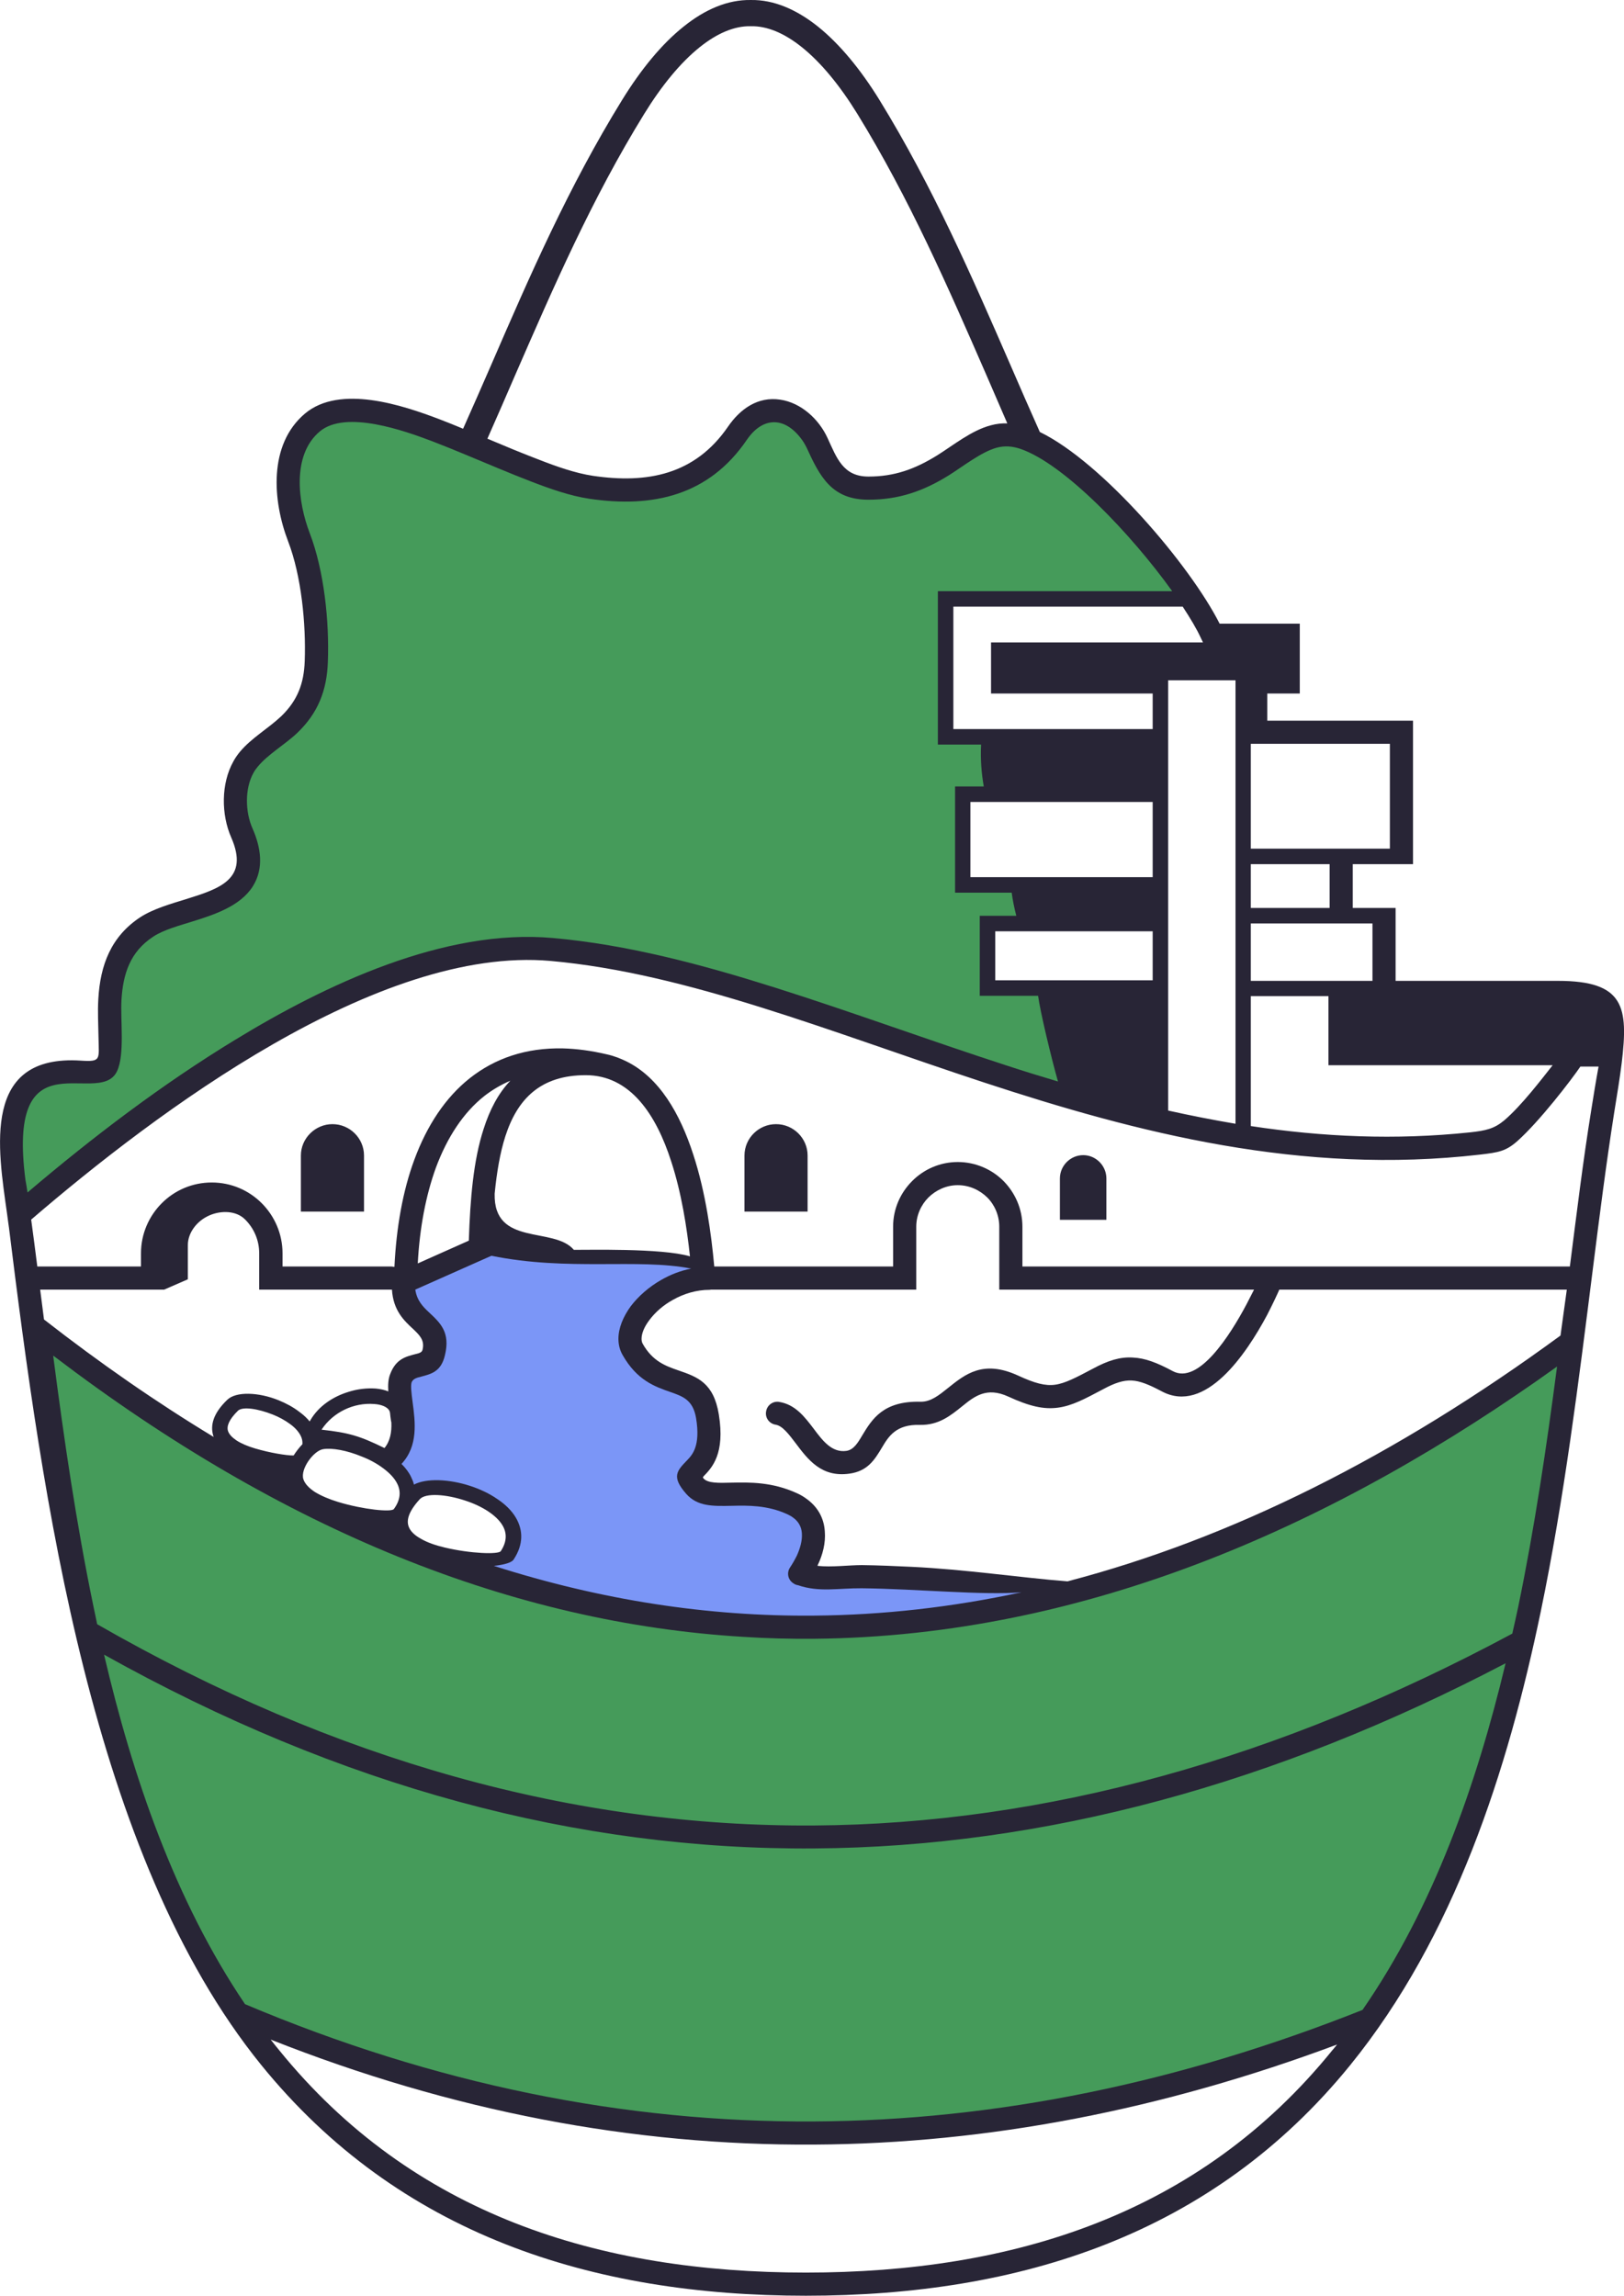
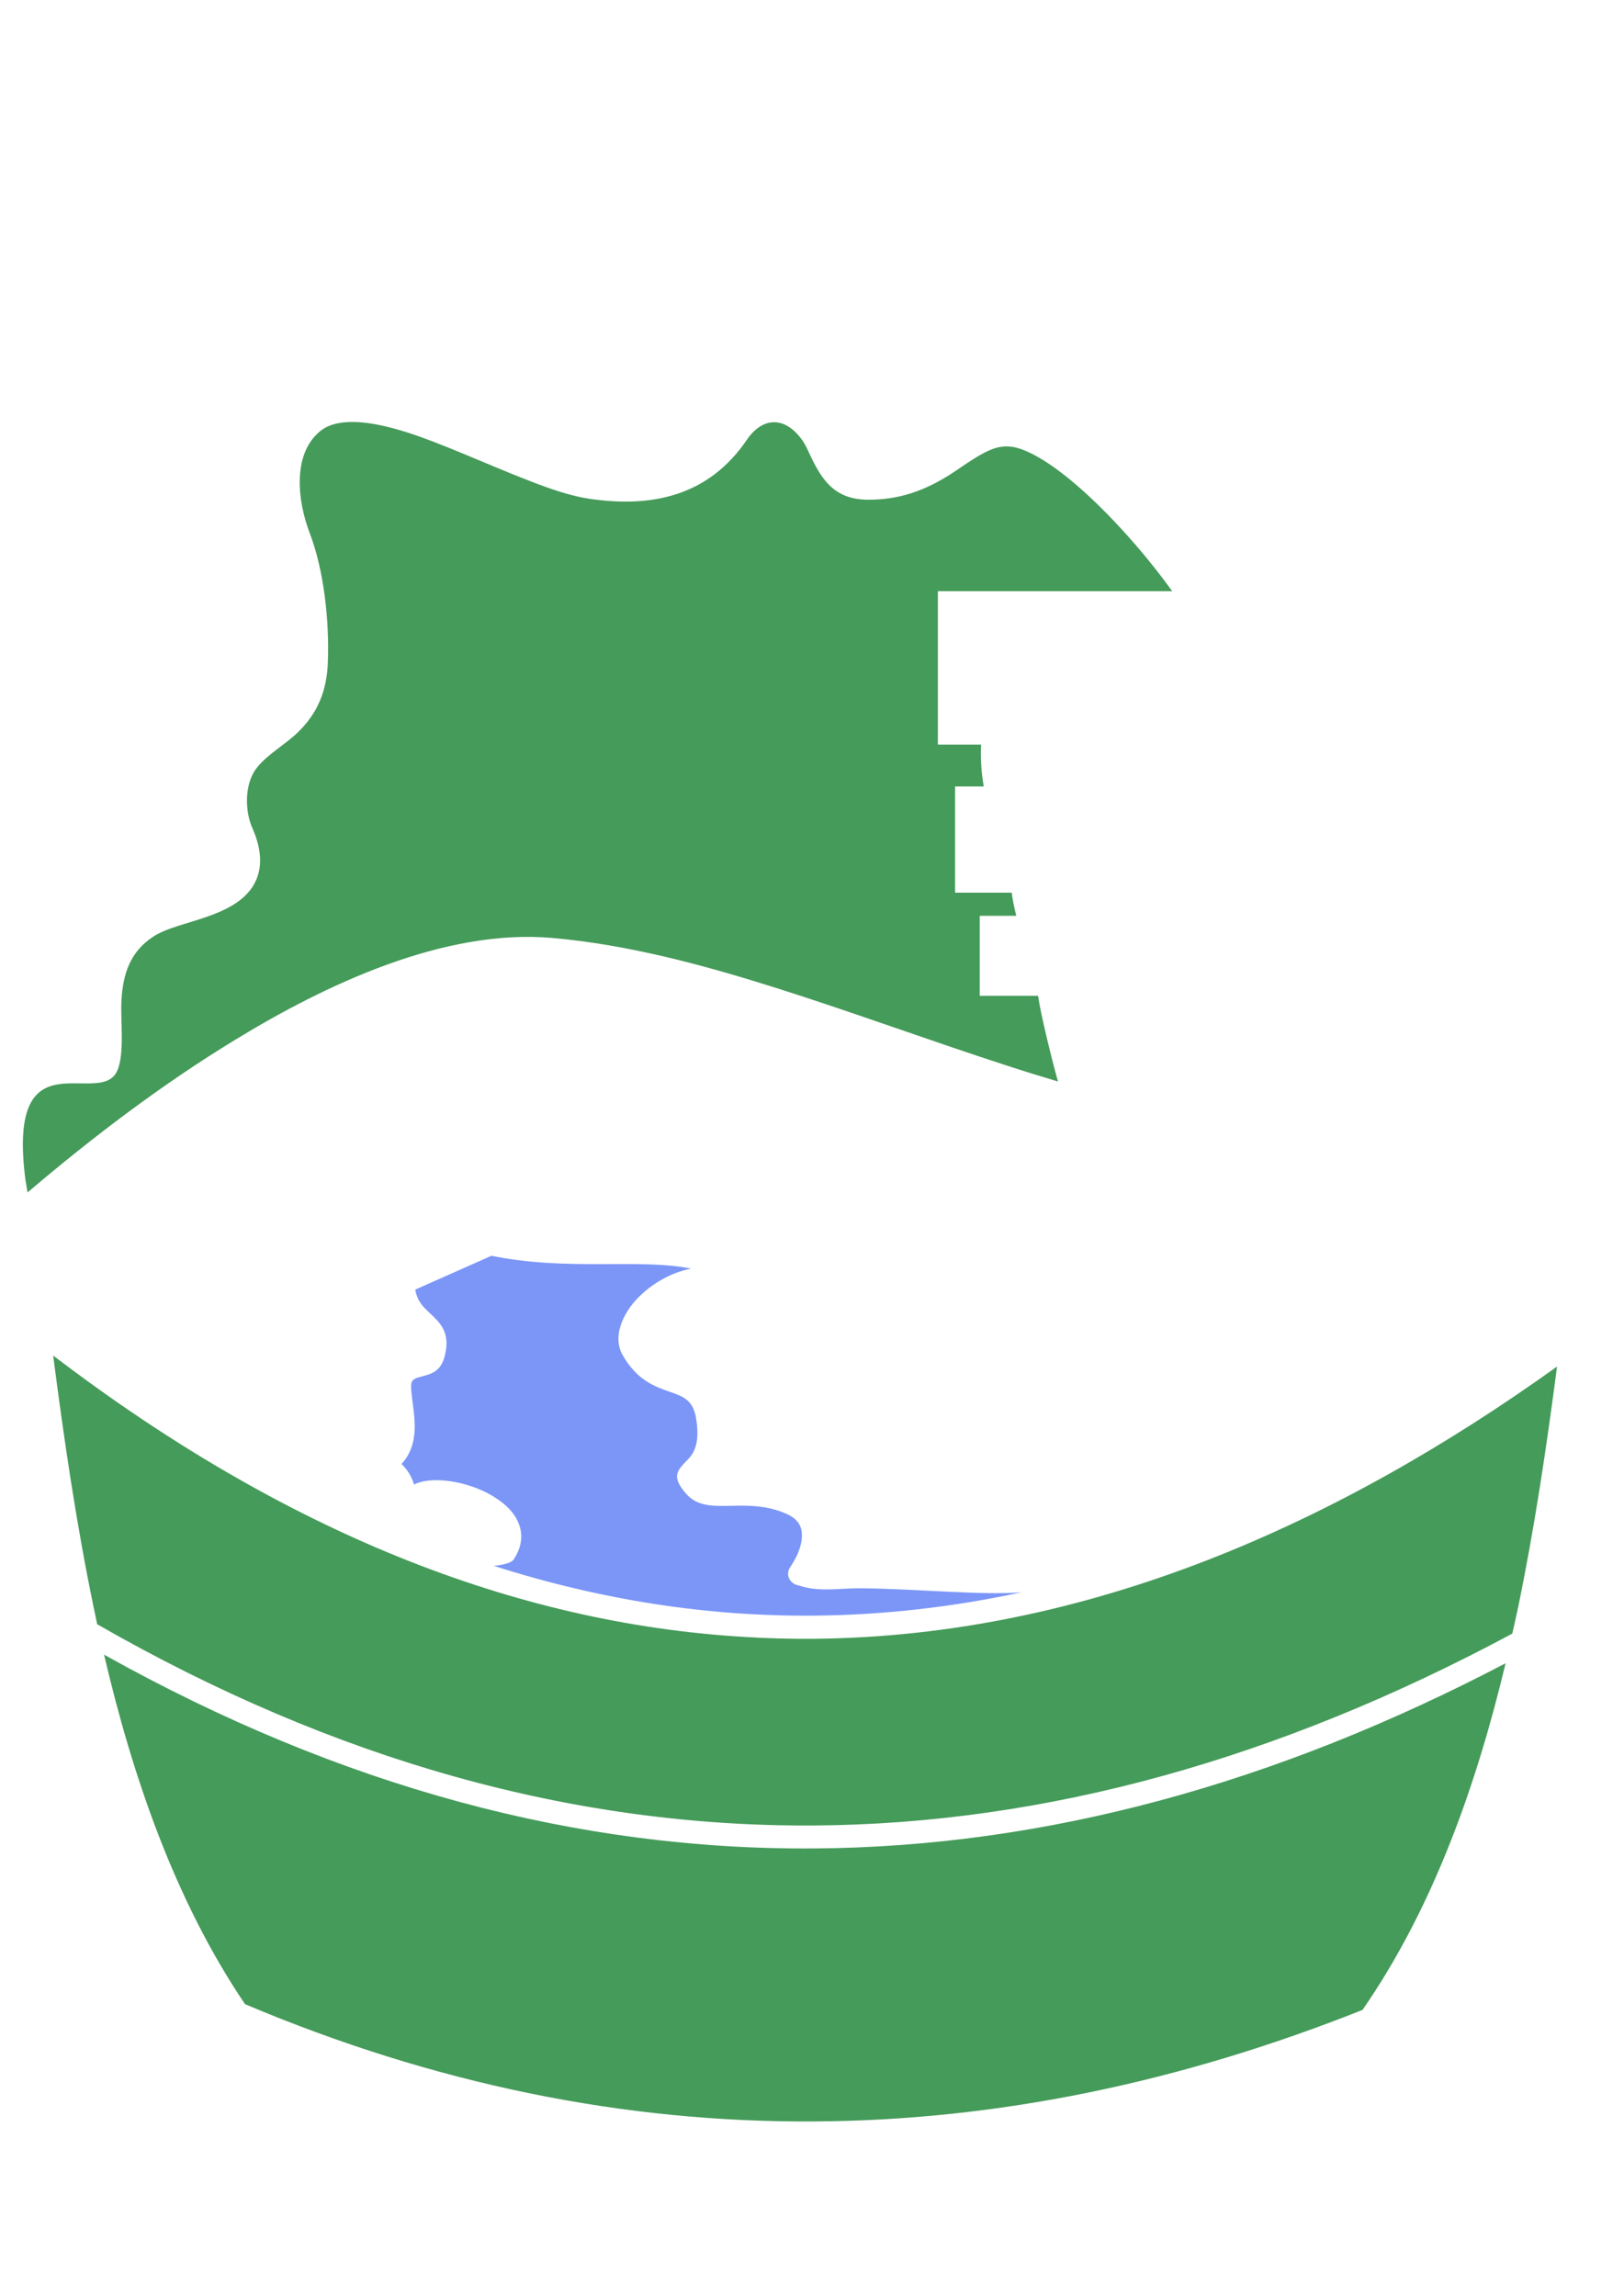
<svg xmlns="http://www.w3.org/2000/svg" xml:space="preserve" width="84.899mm" height="120mm" version="1.1" style="shape-rendering:geometricPrecision; text-rendering:geometricPrecision; image-rendering:optimizeQuality; fill-rule:evenodd; clip-rule:evenodd" viewBox="0 0 8490 12000">
  <defs>
    <style type="text/css">
   
    .fil0 {fill:#282536}
    .fil1 {fill:#459B5A}
    .fil2 {fill:#7B96F7}
   
  </style>
  </defs>
  <g id="Layer_x0020_1">
    <g id="_1024167520">
-       <path class="fil0" d="M5266 2213c-36,-83 -73,-168 -109,-252 -201,-461 -402,-922 -675,-1366 -90,-146 -189,-268 -292,-350 -88,-70 -178,-110 -265,-108 -87,-2 -177,38 -265,108 -103,82 -202,204 -292,350 -274,444 -474,905 -675,1366 -48,112 -97,223 -145,332 90,38 181,76 273,111 87,34 186,69 278,83 284,42 534,-5 707,-257 63,-92 156,-159 273,-141 109,16 202,102 247,200 48,104 81,202 214,202 136,0 243,-39 358,-110 88,-55 180,-131 282,-158 29,-8 58,-11 86,-10zm1909 2914l-636 0 0 -300 412 0 224 0 0 300zm-636 -610l412 0 0 229 -412 0 0 -229zm0 -629l727 0 0 548 -6 0 -309 0 -412 0 0 -548zm-80 -332l0 2318c-118,-20 -235,-43 -352,-69l0 -2249 352 0zm-433 1568l-823 0 0 -256 823 0 0 256zm0 -539l-953 0 0 -393 953 0 0 393zm0 -774l-1042 0 0 -640 1199 0c40,61 73,116 95,164l11 23 -1108 0 0 267 845 0 0 186zm2091 1757l-1172 0 0 -361 -406 0 0 679c376,57 756,74 1145,33 84,-9 127,-19 179,-62 92,-78 200,-221 254,-289zm-6379 308c91,0 165,74 165,164l0 293 -330 0 0 -293c0,-90 75,-164 165,-164zm3925 162c66,0 121,55 121,122l0 216 -243 0 0 -216c0,-67 55,-122 122,-122zm-1606 -162c91,0 165,74 165,164l0 293 -330 0 0 -293c0,-90 74,-164 165,-164zm-2376 1597c144,16 200,33 329,96 30,-36 38,-84 36,-133l-2 -10c-2,-14 -4,-27 -5,-40 -1,-9 -5,-17 -12,-23 -14,-13 -39,-22 -70,-24 -108,-9 -216,43 -276,134zm-95 259c8,24 29,46 59,66 34,21 77,39 123,53 132,40 278,54 291,37 36,-49 37,-94 18,-132 -14,-29 -40,-56 -72,-80 -33,-25 -73,-47 -115,-63 -75,-31 -153,-46 -201,-38 -49,8 -120,103 -103,157zm-5 -183c1,-16 -2,-30 -9,-44 -11,-22 -30,-43 -55,-61 -27,-20 -58,-37 -91,-50 -78,-31 -158,-43 -182,-20 -47,46 -60,81 -52,106 6,18 22,34 44,49 26,17 60,31 97,42 78,23 162,37 202,37 12,-19 27,-39 46,-59zm2026 -982c-16,-149 -44,-331 -98,-496 -78,-243 -213,-451 -447,-451 -236,0 -357,124 -420,319 -28,87 -45,189 -56,300 -7,279 309,170 414,294 64,1 460,-10 607,34zm1973 1699c858,-224 1718,-655 2578,-1285 11,-79 22,-159 33,-240l-1503 0c-10,23 -33,73 -64,133 -109,204 -322,520 -550,399 -66,-35 -114,-55 -158,-57 -42,-2 -87,12 -148,45 -98,52 -163,87 -237,97 -75,10 -149,-7 -260,-58 -113,-52 -177,-1 -240,50 -62,50 -124,100 -221,98 -126,-4 -165,61 -199,118 -39,65 -75,124 -171,137 -145,20 -215,-72 -281,-160 -35,-46 -68,-90 -104,-96 -33,-5 -56,-36 -50,-69 5,-33 36,-56 69,-50 84,14 132,77 182,143 45,60 93,123 168,113 38,-5 60,-41 83,-80 52,-86 110,-182 306,-177 53,1 97,-35 142,-71 92,-74 185,-149 367,-66 88,41 143,55 194,48 52,-7 109,-37 196,-83 81,-44 144,-63 210,-59 65,3 127,27 209,71 135,72 299,-186 386,-350 15,-29 28,-54 39,-76l-1332 0 0 -65 0 -56 0 -208c0,-59 -24,-114 -63,-153 -40,-39 -94,-64 -154,-64 -59,0 -113,25 -153,64 -39,39 -64,94 -64,153l0 208 0 56 0 65 -1046 0 -28 0c-2,1 -4,1 -6,1 -70,0 -137,21 -193,53 -51,28 -93,66 -122,105 -26,34 -41,69 -41,98 0,10 2,19 6,26 52,93 123,117 186,139 99,34 185,64 212,231 33,205 -35,277 -80,323 -3,4 -5,6 0,11 22,25 77,24 146,22 96,-2 213,-4 342,55 18,8 33,17 47,27 66,46 95,108 99,173 5,60 -11,122 -37,176l-1 4 0 0c75,8 163,-4 232,-4 86,1 173,5 259,9 278,13 565,56 815,76zm-5370 -1525l20 156c295,230 591,435 887,614l-2 -6c-17,-55 0,-118 73,-188 46,-45 164,-40 268,2 39,16 77,36 109,61 21,15 39,32 54,50l4 -7c43,-74 119,-123 197,-147 49,-16 99,-21 144,-18 23,2 46,7 66,15 -2,-33 -1,-64 10,-91 30,-79 82,-91 132,-104l0 0c17,-4 34,-8 37,-23 12,-50 -16,-76 -47,-106 -51,-47 -106,-99 -113,-208l-6 0 -688 0 0 -65 0 -56 0 -69c0,-69 -28,-131 -73,-176 -47,-48 -126,-48 -185,-23 -69,29 -115,93 -115,156l0 179 -124 54 -19 0 -629 0zm8109 -940c12,-75 24,-150 38,-226l-95 0c-46,68 -213,286 -330,390 -60,53 -99,59 -193,70 -1866,217 -3432,-884 -4860,-1012 -902,-81 -2061,789 -2716,1352 11,82 22,164 32,245l542 0 0 -69c0,-102 42,-195 109,-262 67,-67 159,-108 261,-108 102,0 194,41 261,108 67,67 109,160 109,262l0 69 568 0 17 2c10,-207 44,-398 104,-560 66,-179 163,-326 291,-427 131,-103 292,-159 486,-155 72,2 148,12 229,31l0 0c41,9 74,23 101,36 174,85 282,274 351,487 66,201 95,421 110,586l935 0 0 -208c0,-93 38,-177 100,-239 61,-61 145,-99 238,-99 93,0 178,38 239,99 61,62 99,146 99,239l0 208 2862 0c35,-273 68,-547 112,-819zm-6135 803l267 -119c7,-219 24,-420 77,-583 32,-101 77,-187 140,-253 -49,21 -95,48 -136,80 -110,87 -194,216 -253,374 -53,146 -85,315 -95,501zm434 1504c33,-50 32,-95 10,-133 -16,-28 -43,-53 -76,-75 -35,-23 -76,-42 -119,-56 -102,-34 -207,-41 -238,-8 -58,63 -72,110 -58,145 9,24 32,45 63,62 34,20 78,35 125,46 134,32 281,37 293,19zm-1203 2553c15,19 29,37 44,55 698,861 1674,1163 2754,1163 1080,0 2056,-302 2753,-1163 8,-9 16,-19 24,-29 -911,340 -1823,518 -2734,523 -947,6 -1894,-174 -2841,-549zm1006 -8420c51,-114 99,-224 147,-334 202,-466 404,-930 684,-1384 98,-159 207,-293 323,-385 111,-89 229,-140 350,-138 120,-2 238,49 350,138 115,92 225,226 323,385 279,454 481,918 684,1384 50,116 101,232 154,351 328,159 786,697 940,1002l419 0 0 365 -170 0 0 142 762 0 0 750 -315 0 0 229 224 0 0 381c302,0 559,0 848,0 349,0 369,137 334,429 -10,81 -25,171 -40,264 -42,268 -76,537 -110,806 -76,602 -150,1203 -273,1797 -173,833 -452,1700 -995,2370 -721,889 -1730,1207 -2847,1207 -1117,0 -2127,-318 -2848,-1207 -889,-1097 -1144,-2970 -1318,-4375 -3,-23 -7,-48 -10,-73 -48,-343 -134,-835 386,-801 107,7 94,-6 92,-120 -1,-68 -5,-135 -1,-202 10,-177 66,-327 220,-428 68,-44 161,-70 238,-94 177,-55 332,-105 237,-322 -53,-120 -54,-282 11,-398 9,-17 21,-34 34,-50 61,-73 147,-121 216,-186 85,-82 119,-171 123,-288 7,-194 -17,-445 -87,-627 -81,-211 -104,-505 88,-667 183,-154 511,-44 705,30 41,16 82,32 122,49z" />
      <path class="fil1" d="M544 8649c149,637 370,1284 737,1827 992,419 1983,619 2974,613 956,-5 1912,-203 2868,-583 371,-536 596,-1177 748,-1812 -1205,631 -2410,960 -3615,968 -1238,9 -2475,-322 -3712,-1013zm-266 -1563c57,440 121,879 211,1313 6,30 13,60 19,91 1250,717 2499,1060 3747,1052 1216,-8 2434,-350 3651,-1003 11,-47 21,-94 31,-140 86,-416 148,-835 203,-1256 -1145,821 -2453,1410 -3884,1423 -124,1 -247,-2 -369,-10 -1201,-72 -2402,-552 -3602,-1465l-7 -5zm5149 -1881l-305 0 0 -418 191 0c-11,-43 -19,-83 -24,-121l-296 0 0 -555 150 0c-12,-69 -18,-143 -14,-219l-226 0 0 -802 1225 0c-213,-297 -563,-665 -794,-744 -42,-14 -81,-17 -123,-6 -81,22 -178,99 -250,144 -133,83 -262,128 -421,128 -192,0 -254,-121 -323,-272 -9,-18 -19,-35 -31,-50 -87,-113 -199,-111 -281,8 -199,293 -493,358 -824,309 -101,-15 -208,-53 -304,-90 -115,-44 -228,-93 -342,-140 -60,-25 -119,-49 -179,-72 -138,-52 -448,-164 -584,-50 -148,124 -114,372 -53,531 76,198 103,464 95,674 -5,149 -52,268 -160,371 -63,60 -154,112 -207,177 -8,10 -16,20 -22,32 -46,82 -43,205 -5,290 43,98 62,208 1,304 -66,103 -201,147 -313,182 -63,20 -152,43 -207,80 -121,79 -158,195 -166,332 -6,103 18,284 -23,371 -49,104 -209,42 -333,74 -110,28 -193,132 -146,494 2,12 7,39 11,66 341,-290 703,-565 1084,-797 473,-289 1095,-584 1662,-533 394,35 784,140 1161,259 405,128 803,275 1207,406 91,30 182,58 273,85 -36,-127 -93,-365 -104,-448z" />
      <path class="fil2" d="M2099 7652c21,21 38,43 50,68 6,13 12,26 15,40 65,-34 184,-29 294,7 49,16 97,38 138,66 43,28 79,62 102,102 36,63 40,137 -13,217 -10,16 -49,27 -103,33 560,179 1119,265 1673,260 362,-3 723,-44 1085,-122 -197,17 -546,-18 -835,-21 -122,-1 -223,22 -333,-16 -9,-1 -18,-5 -26,-11 -28,-19 -34,-56 -15,-83 12,-18 24,-39 35,-61 17,-38 29,-79 26,-117 -2,-31 -16,-61 -48,-83 -8,-6 -18,-11 -28,-16 -105,-48 -206,-46 -290,-44 -100,2 -180,4 -239,-63 -78,-89 -48,-120 4,-174 28,-29 72,-75 48,-221 -16,-96 -70,-114 -132,-136 -84,-29 -177,-62 -252,-194 -15,-26 -22,-55 -22,-85 0,-55 24,-115 65,-171 39,-51 94,-100 159,-137 47,-27 100,-48 156,-59 -279,-55 -641,15 -1044,-67l-396 176 -2 1c9,59 42,91 73,120 59,55 111,104 82,223 -20,86 -72,98 -125,112 -20,5 -41,10 -49,29 -6,18 -1,58 5,104 14,104 30,229 -58,323z" />
    </g>
  </g>
</svg>